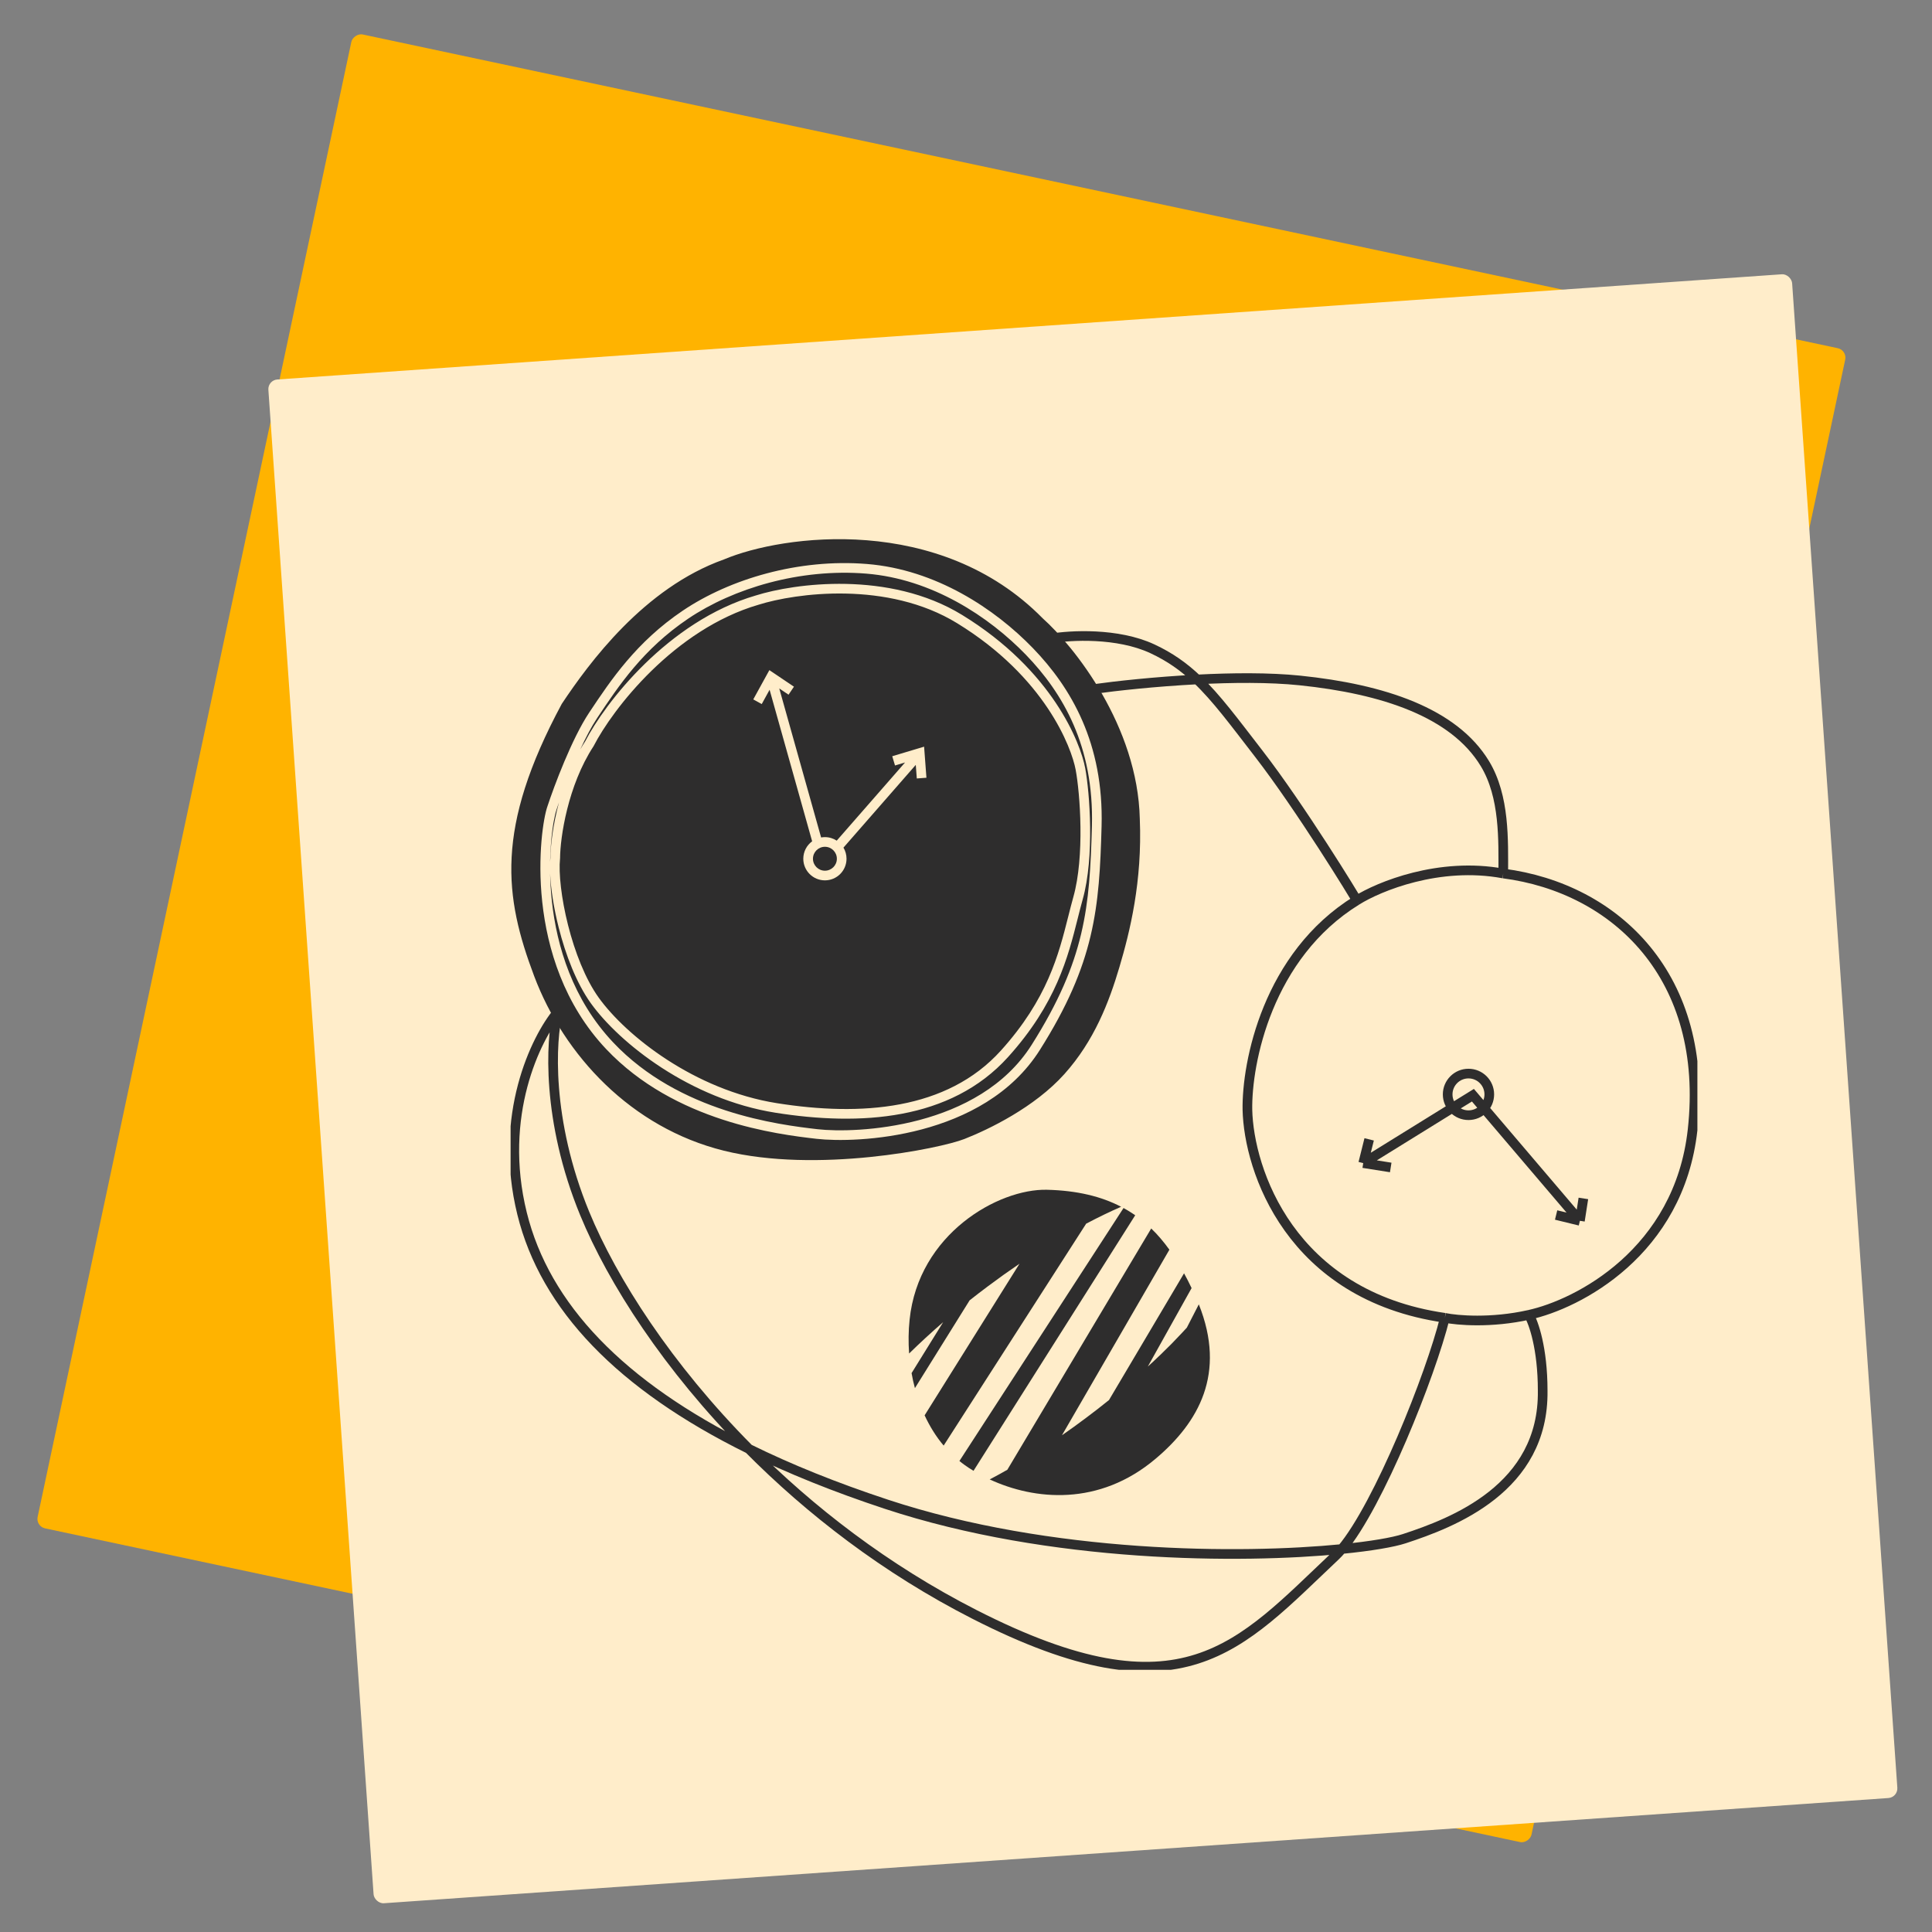
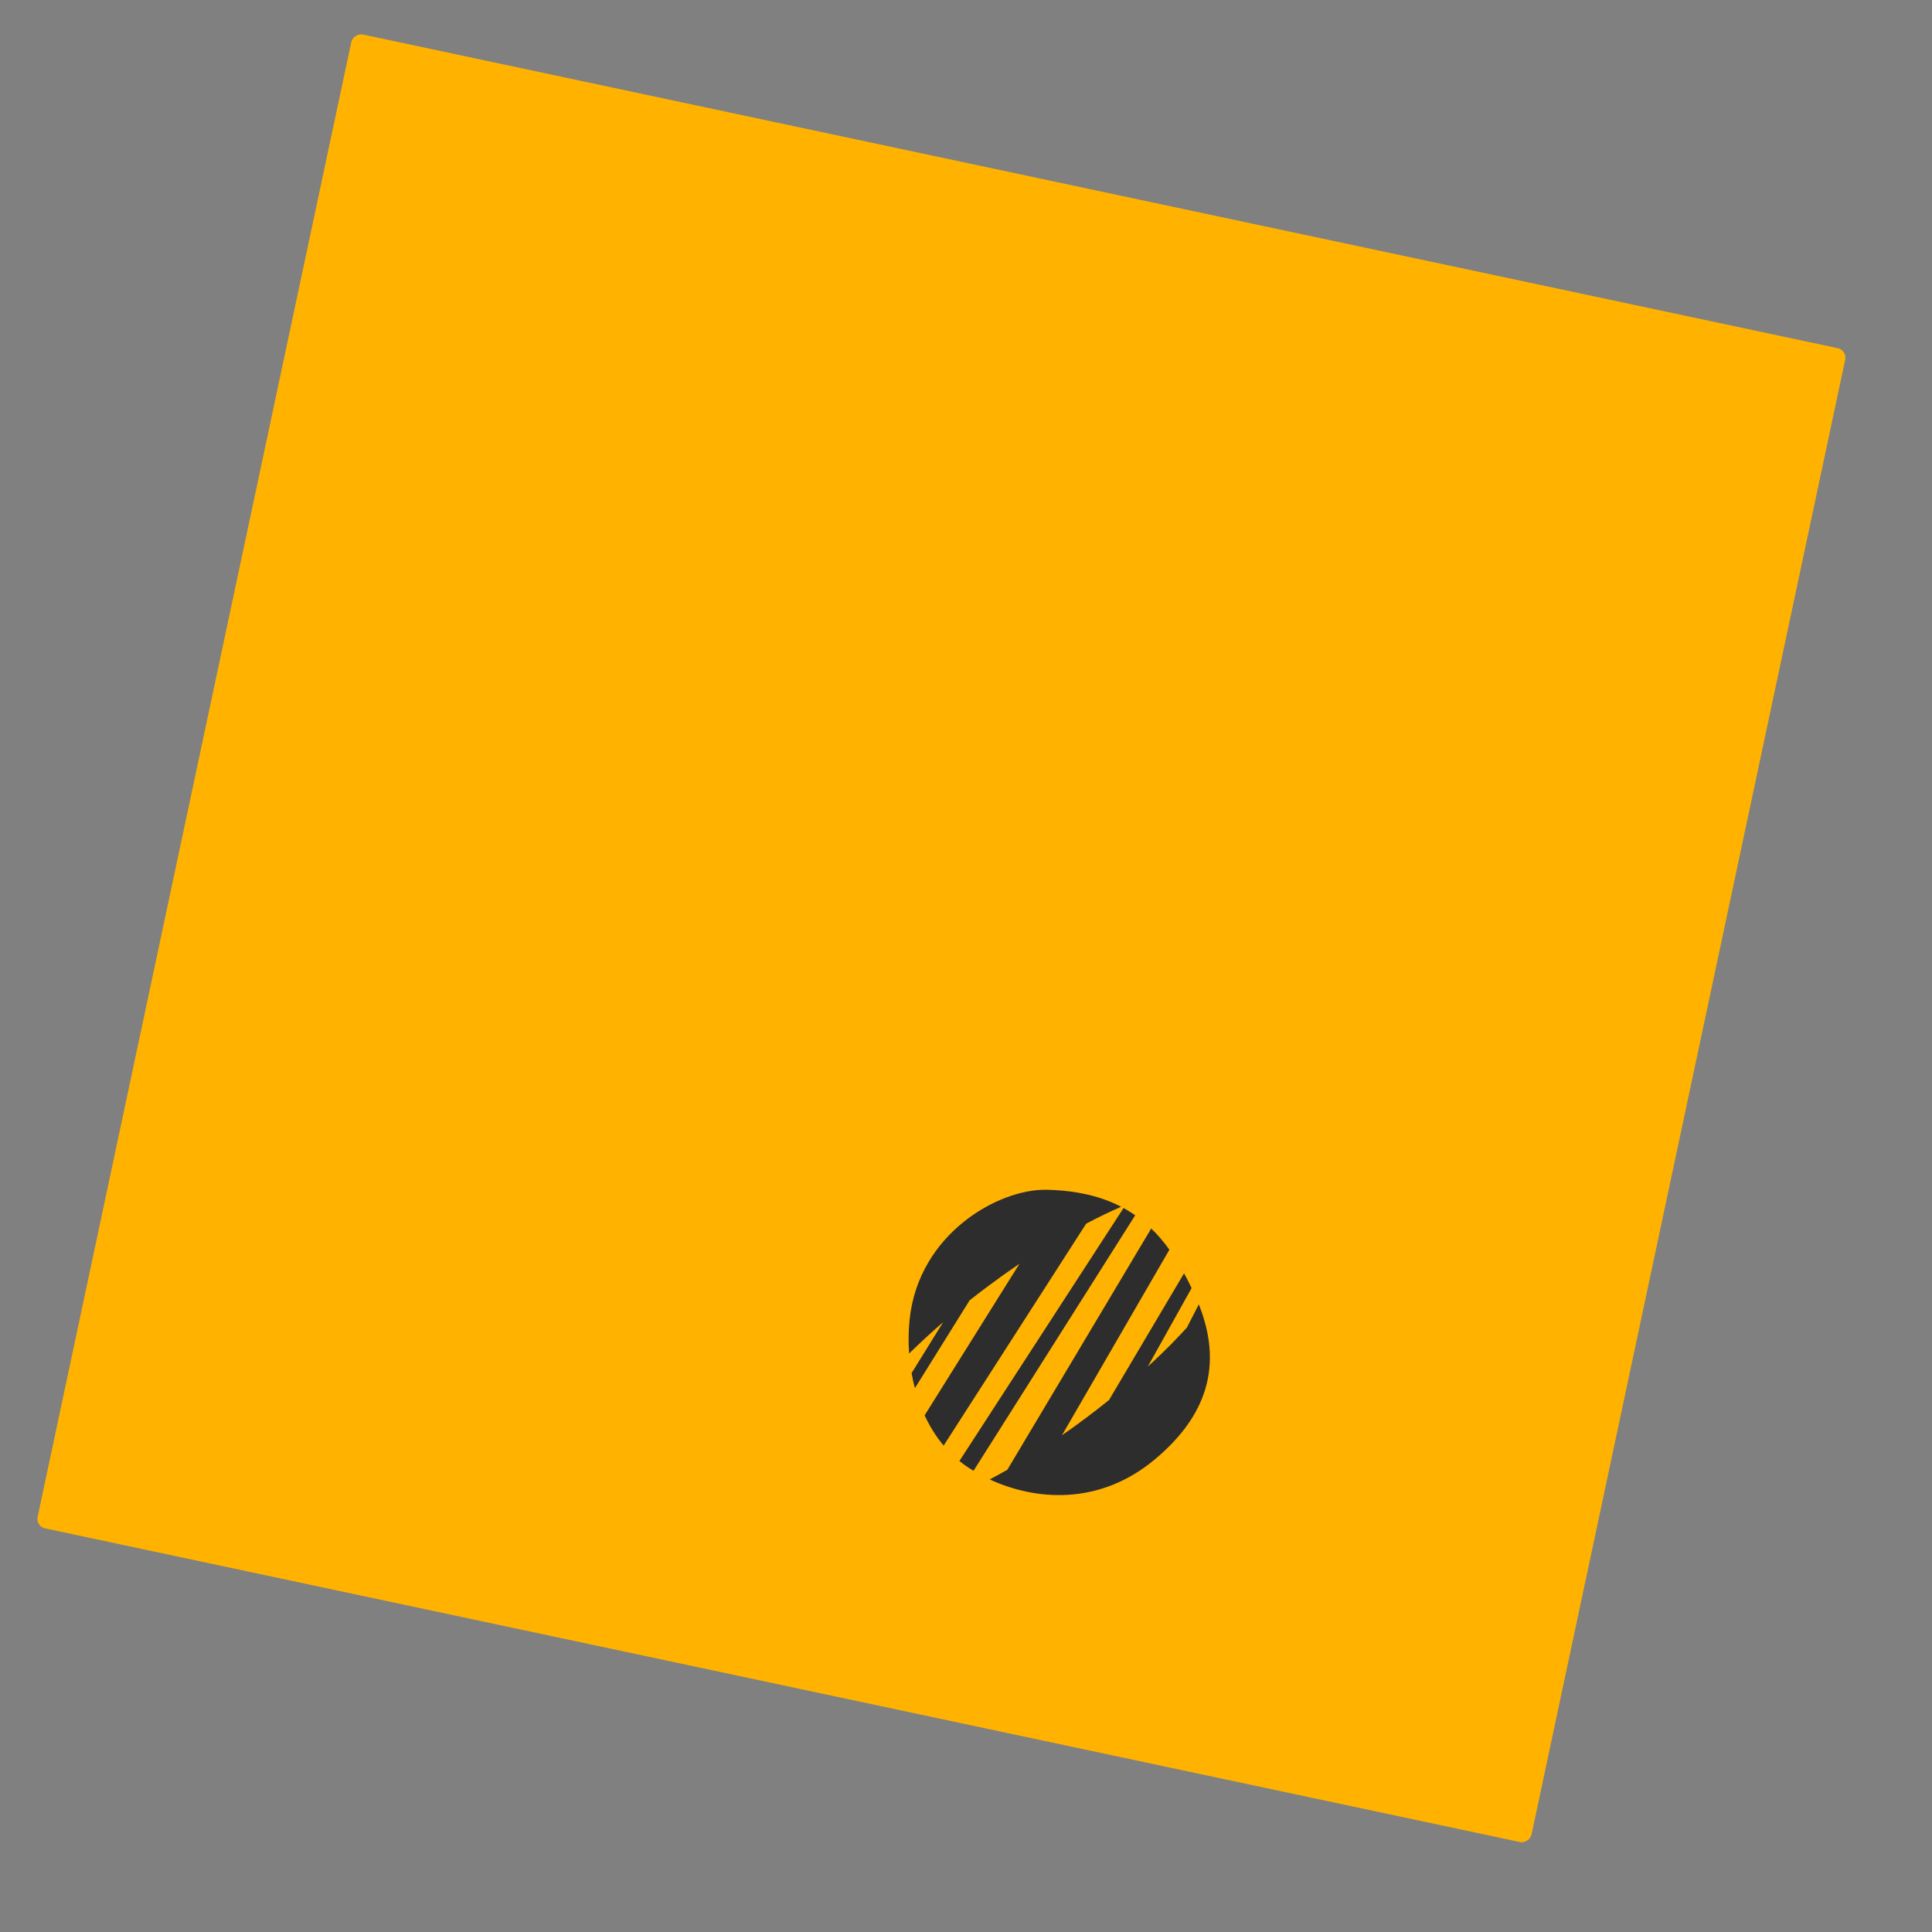
<svg xmlns="http://www.w3.org/2000/svg" width="200" height="200" viewBox="0 0 200 200" fill="none">
  <rect x="0" y="0" width="200" height="200" fill="#808080" stroke="none" />
  <rect width="158.124" height="158.124" rx="1" transform="matrix(0.978 0.208 0.208 -0.978 3.688 158.008)" fill="#FFB300" />
-   <rect x="196.481" y="186.062" width="158.124" height="158.124" rx="1" transform="rotate(176 196.481 186.062)" fill="#FFEDCA" />
  <g clip-path="url(#clip0_8795_100700)">
    <path d="M112.449 126.659L97.687 149.646C96.9 148.718 96.247 147.655 95.716 146.516L105.538 130.82C104.457 131.556 103.369 132.331 102.275 133.15C101.629 133.63 100.995 134.123 100.375 134.61L94.712 143.699C94.571 143.187 94.456 142.669 94.366 142.144C95.46 140.384 96.555 138.623 97.636 136.869C96.388 137.951 95.204 139.046 94.11 140.115C94.027 138.943 94.04 137.765 94.161 136.62C95.076 127.728 103.35 123.049 108.373 123.164C111.509 123.241 114.01 123.856 116.058 124.925C114.894 125.43 113.697 126.013 112.456 126.666L112.449 126.659Z" fill="#2E2D2D" />
    <path d="M117.517 125.802L100.778 152.258C100.439 152.06 100.125 151.848 99.824 151.631C99.652 151.509 99.485 151.381 99.319 151.24L116.308 125.053C116.73 125.29 117.133 125.533 117.517 125.802Z" fill="#2E2D2D" />
    <path d="M119.641 150.997C113.774 155.971 107.074 155.293 102.454 153.148C103.056 152.834 103.663 152.502 104.278 152.15L119.174 127.172C119.859 127.831 120.473 128.561 121.055 129.368L109.934 148.578C110.766 148.008 111.585 147.406 112.417 146.785C113.223 146.184 114.023 145.563 114.791 144.942H114.797L122.572 131.813C122.841 132.306 123.103 132.811 123.353 133.343L118.822 141.466C119.008 141.293 119.193 141.133 119.373 140.96C119.552 140.794 119.731 140.627 119.904 140.454C120.012 140.352 120.121 140.243 120.23 140.147C120.3 140.077 120.371 140.006 120.441 139.936C120.716 139.674 120.985 139.405 121.254 139.136C121.638 138.739 122.015 138.348 122.386 137.952C122.54 137.792 122.694 137.625 122.841 137.459C122.847 137.459 122.847 137.452 122.854 137.446C122.854 137.446 122.856 137.444 122.86 137.439L124.101 135.026C126.968 142.189 124.082 147.246 119.635 151.004L119.641 150.997Z" fill="#2E2D2D" />
-     <path d="M108.793 66.098C110.787 65.751 115.68 65.479 119.294 67.162C121.118 68.012 122.566 69.044 123.926 70.337M123.926 70.337C125.936 72.245 127.754 74.722 130.308 78.024C134.593 83.562 140.369 92.971 140.449 93.21M123.926 70.337C119.579 70.562 115.508 71.009 113.204 71.333M123.926 70.337C127.566 70.148 131.4 70.115 134.553 70.44C143.204 71.333 150.514 73.771 153.715 79.048C155.788 82.465 155.618 87.022 155.618 90.424M140.449 93.21C131.205 98.911 129.053 110.03 129.132 114.877C129.272 121.095 133.557 134.11 149.572 136.422M140.449 93.21C142.741 91.769 148.984 89.192 155.618 90.424M155.618 90.424C167.27 91.936 176.968 101.134 175.216 116.965C173.814 129.63 163.336 135.008 158.272 136.114M77.52 149.987C64.243 143.434 56.429 135.275 54.046 125.635C51.536 115.483 55.471 107.479 57.753 104.746C57.016 107.669 56.541 115.939 60.533 125.635C63.383 132.556 69.116 141.523 77.52 149.987ZM77.52 149.987C81.719 152.06 86.465 153.972 91.758 155.719C108.768 161.334 128.499 161.381 138.903 160.355M77.52 149.987C83.831 156.344 91.649 162.417 100.883 167.126C122.413 178.104 128.259 170.476 138.239 161.066C138.454 160.863 138.676 160.625 138.903 160.355M138.903 160.355C141.973 160.053 144.232 159.657 145.368 159.284C150.359 157.644 159.84 154.079 159.698 143.956C159.698 139.565 158.747 136.898 158.272 136.114M138.903 160.355C142.72 155.827 148.107 142.343 149.572 136.422M158.272 136.114C154.347 136.992 150.836 136.685 149.572 136.422" stroke="#2E2D2D" />
-     <path d="M141.735 117.946L141.121 120.404M141.121 120.404L143.967 120.855M141.121 120.404L152.475 113.375L163.551 126.377M163.551 126.377L163.911 124.061M163.551 126.377L161.089 125.777M154.171 113.291C154.171 114.481 153.206 115.445 152.017 115.445C150.827 115.445 149.862 114.481 149.862 113.291C149.862 112.101 150.827 111.137 152.017 111.137C153.206 111.137 154.171 112.101 154.171 113.291Z" stroke="#2E2D2D" />
-     <path fill-rule="evenodd" clip-rule="evenodd" d="M74.941 57.913C66.664 60.861 60.977 68.635 58.155 72.864C51.218 85.772 52.204 92.842 55.298 101.049C58.393 109.255 65.344 116.744 74.94 119.121C84.537 121.498 97.318 118.897 99.829 117.91C102.341 116.924 107.094 114.637 110.189 111.183C113.283 107.73 114.808 103.739 115.884 100.107C116.96 96.474 118.261 91.272 117.992 84.77C117.776 75.155 111.196 66.918 107.933 64.002C97.278 53.17 81.046 55.333 74.941 57.913ZM89.671 59.381C82.818 58.826 75.929 60.885 71.243 64.042C66.587 67.178 64.048 70.986 61.868 74.256L61.823 74.323C61.231 75.212 60.626 76.371 60.061 77.593C60.226 77.304 60.399 77.02 60.58 76.742C61.607 74.75 63.747 71.653 66.75 68.721C69.763 65.778 73.676 62.975 78.241 61.643C80.248 61.012 83.693 60.365 87.572 60.446C91.455 60.527 95.812 61.337 99.602 63.661C108.956 69.395 111.853 76.915 112.338 79.512C112.574 80.78 112.816 83.078 112.848 85.6C112.879 88.117 112.702 90.901 112.076 93.123C111.898 93.755 111.732 94.415 111.56 95.102C110.566 99.051 109.348 103.893 104.354 109.425C98.408 116.013 89.01 116.575 80.274 115.189C71.426 113.785 64.12 107.971 61.167 103.861C59.672 101.781 58.545 98.825 57.834 96.01C57.322 93.986 57.014 91.993 56.947 90.408C56.964 91.312 57.02 92.274 57.129 93.276C57.635 97.964 59.287 103.477 63.481 107.917C70.308 115.147 80.588 116.432 84.636 116.896C86.599 117.12 90.786 117.113 95.171 115.946C99.556 114.78 104.07 112.475 106.797 108.162C109.593 103.738 111.088 100.17 111.918 96.677C112.75 93.176 112.919 89.727 113.035 85.513C113.263 77.246 110.017 71.73 106.208 67.79C102.378 63.83 96.478 59.932 89.671 59.381ZM56.946 89.234C56.953 89.079 56.964 88.932 56.978 88.791C56.989 87.59 57.225 85.448 57.865 83.063C57.77 83.337 57.686 83.587 57.613 83.807L57.61 83.817L57.61 83.817C57.446 84.28 57.195 85.462 57.052 87.141C56.997 87.777 56.959 88.479 56.946 89.234ZM70.684 63.212C75.554 59.932 82.668 57.811 89.751 58.384C96.88 58.961 102.992 63.026 106.927 67.095C110.882 71.186 114.272 76.951 114.035 85.54C113.919 89.754 113.749 93.296 112.891 96.908C112.031 100.529 110.485 104.198 107.642 108.696C104.729 113.304 99.943 115.712 95.428 116.913C90.912 118.114 86.599 118.127 84.522 117.889C80.491 117.427 69.858 116.126 62.754 108.604C58.362 103.954 56.656 98.207 56.134 93.384C55.873 90.971 55.908 88.779 56.055 87.056C56.201 85.351 56.46 84.073 56.665 83.489C57.359 81.379 59.199 76.456 60.991 73.769L61.056 73.672C63.233 70.406 65.864 66.46 70.684 63.212ZM87.551 61.446C83.779 61.367 80.44 61.999 78.536 62.598L78.526 62.601L78.526 62.601C74.167 63.872 70.39 66.564 67.448 69.436C64.506 72.309 62.428 75.334 61.458 77.222L61.446 77.245L61.432 77.267C58.774 81.336 57.992 86.708 57.978 88.822L57.978 88.846L57.975 88.87C57.818 90.385 58.105 93.003 58.803 95.765C59.5 98.523 60.588 101.343 61.979 103.278C64.797 107.199 71.879 112.844 80.43 114.201C89.093 115.575 98.025 114.945 103.612 108.755C108.43 103.417 109.592 98.811 110.584 94.877C110.76 94.181 110.93 93.506 111.114 92.852C111.701 90.766 111.879 88.093 111.848 85.612C111.817 83.135 111.578 80.896 111.354 79.696C110.919 77.358 108.176 70.09 99.079 64.513C95.489 62.312 91.323 61.524 87.551 61.446ZM80.099 69.677L79.645 69.372L79.381 69.851L77.978 72.402L78.855 72.884L79.668 71.404L84.073 87.091C83.518 87.498 83.157 88.155 83.157 88.896C83.157 90.132 84.159 91.134 85.395 91.134C86.631 91.134 87.632 90.132 87.632 88.896C87.632 88.476 87.516 88.082 87.314 87.746L94.801 79.18L94.907 80.587L95.904 80.512L95.709 77.915L95.663 77.295L95.067 77.474L92.364 78.285L92.652 79.243L93.692 78.931L86.618 87.023C86.267 86.793 85.847 86.659 85.395 86.659C85.26 86.659 85.129 86.671 85.001 86.694L80.668 71.267L81.63 71.914L82.189 71.085L80.099 69.677ZM84.157 88.896C84.157 88.213 84.712 87.659 85.395 87.659C86.078 87.659 86.632 88.213 86.632 88.896C86.632 89.58 86.078 90.134 85.395 90.134C84.712 90.134 84.157 89.58 84.157 88.896Z" fill="#2E2D2D" />
  </g>
  <defs>
    <clipPath id="clip0_8795_100700">
      <rect width="122.857" height="117.143" fill="white" transform="translate(52.857 55.715)" />
    </clipPath>
  </defs>
</svg>